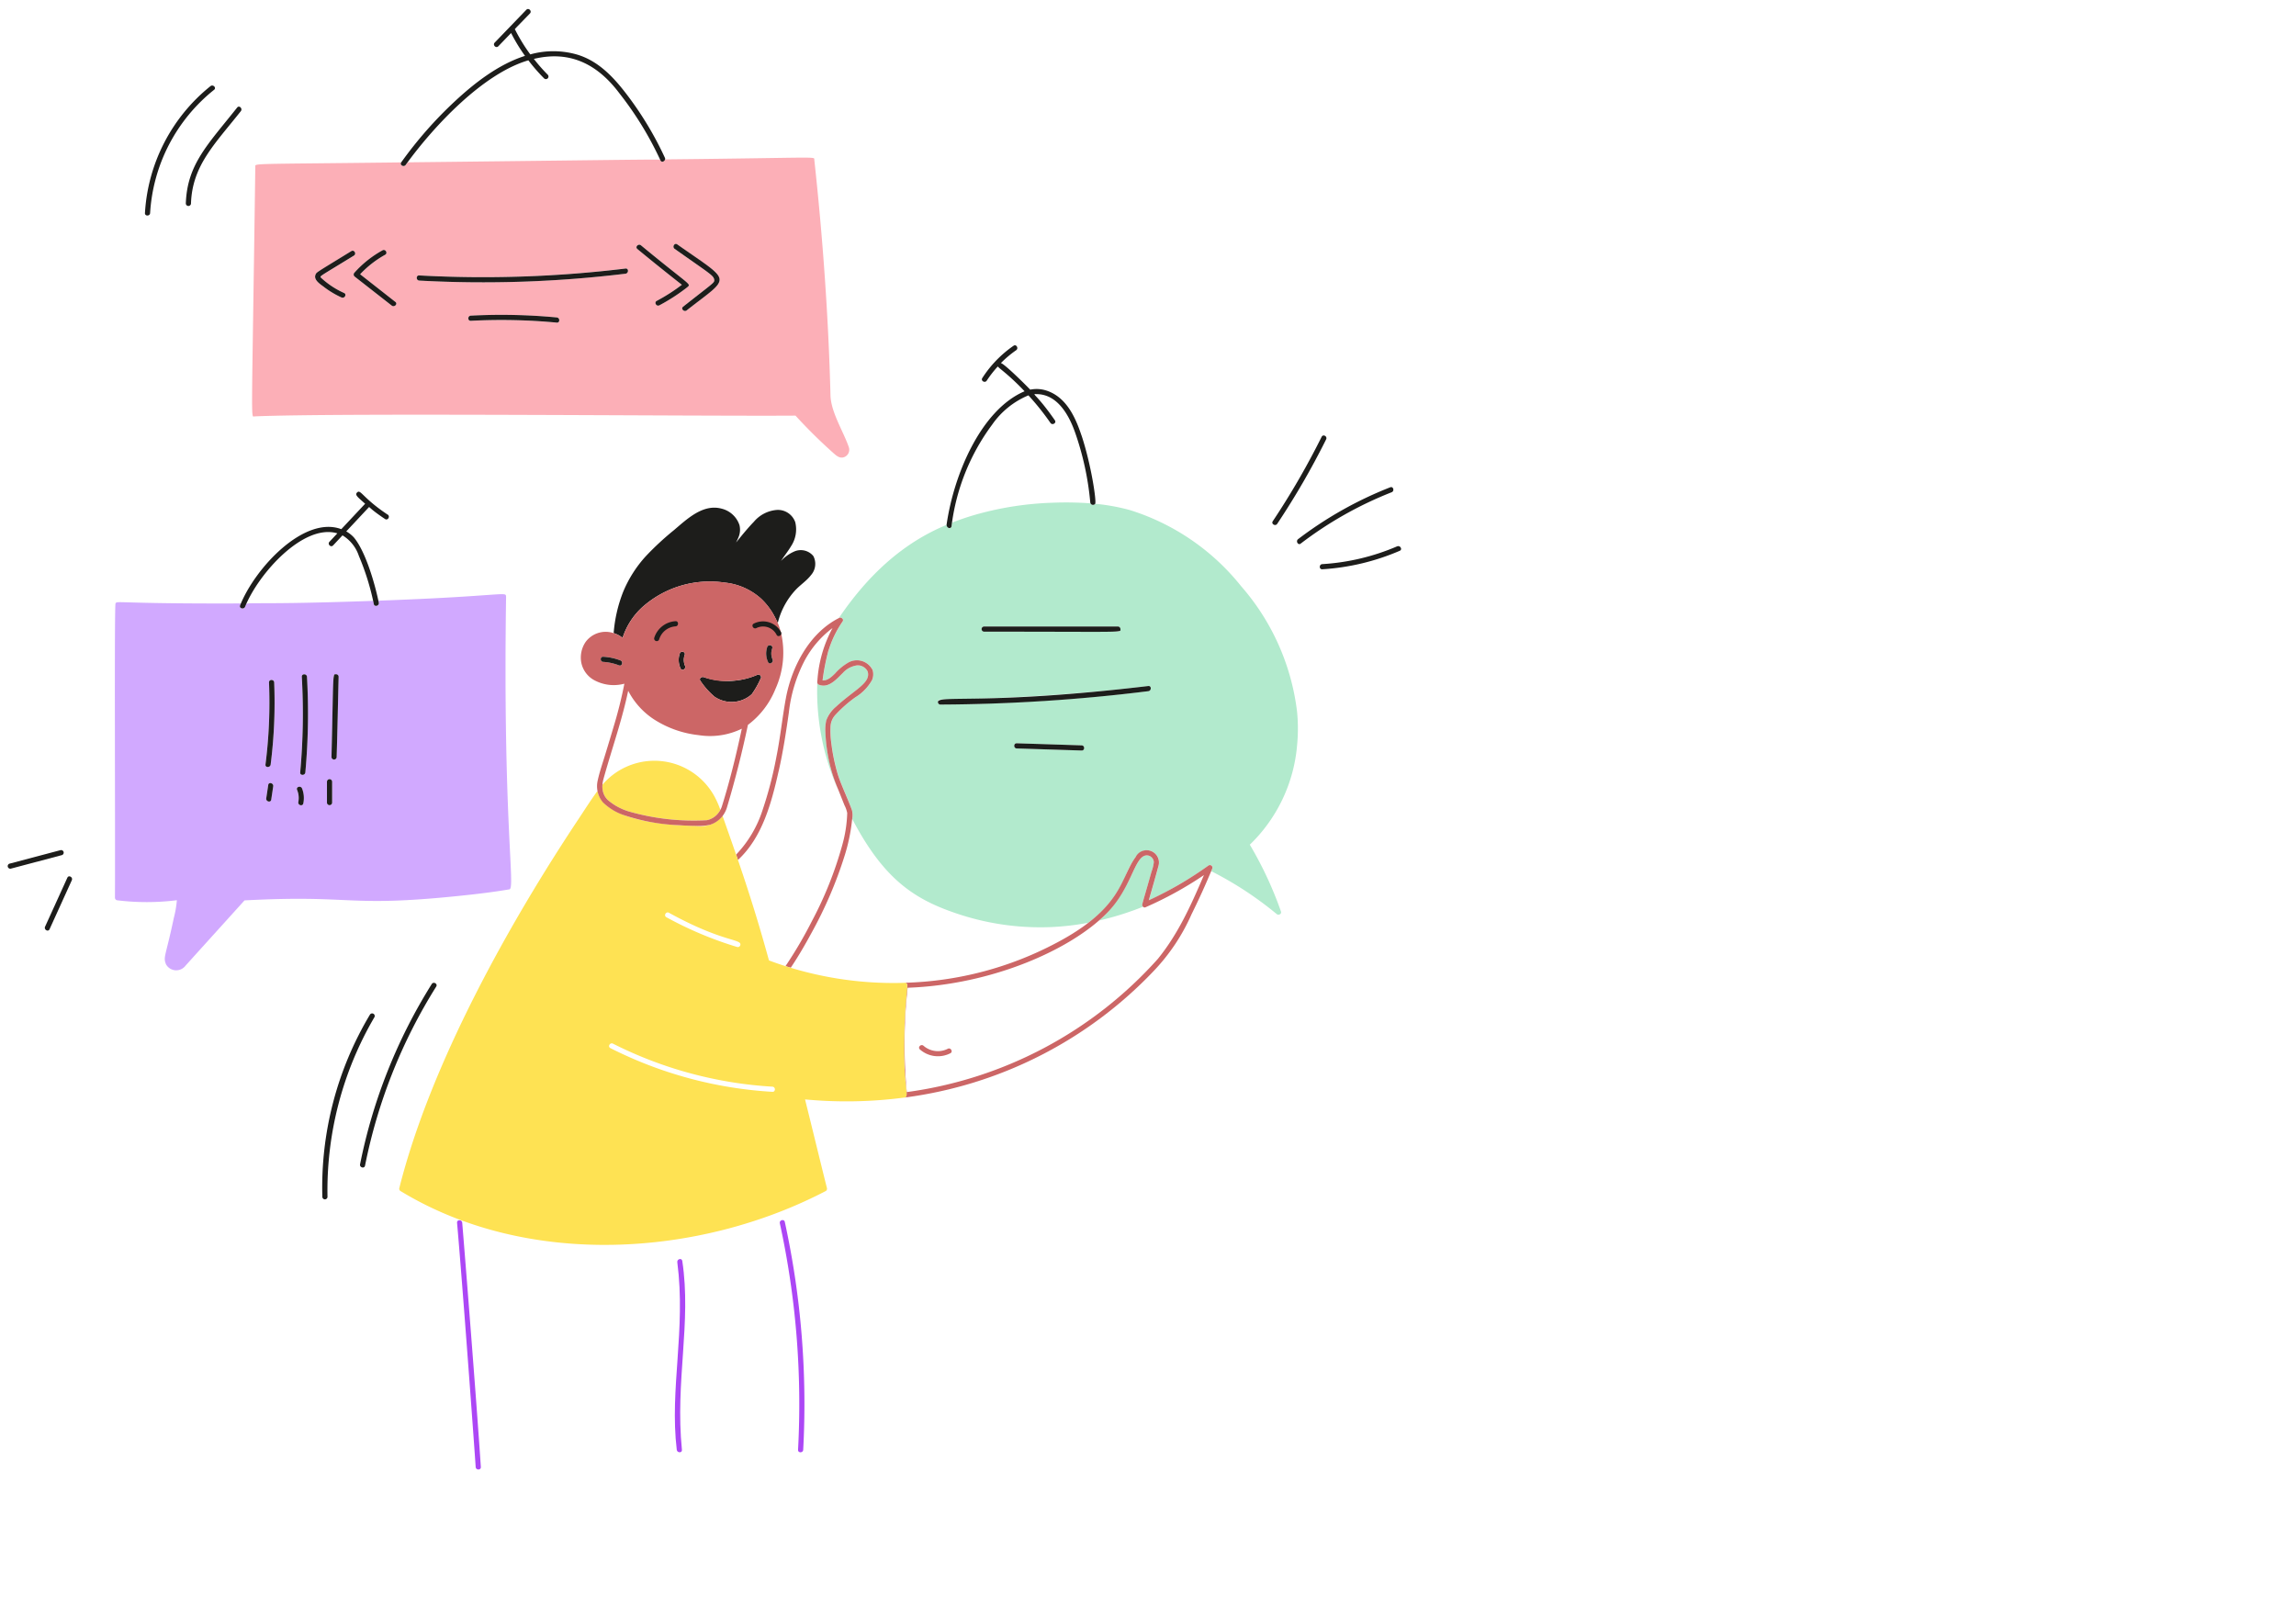
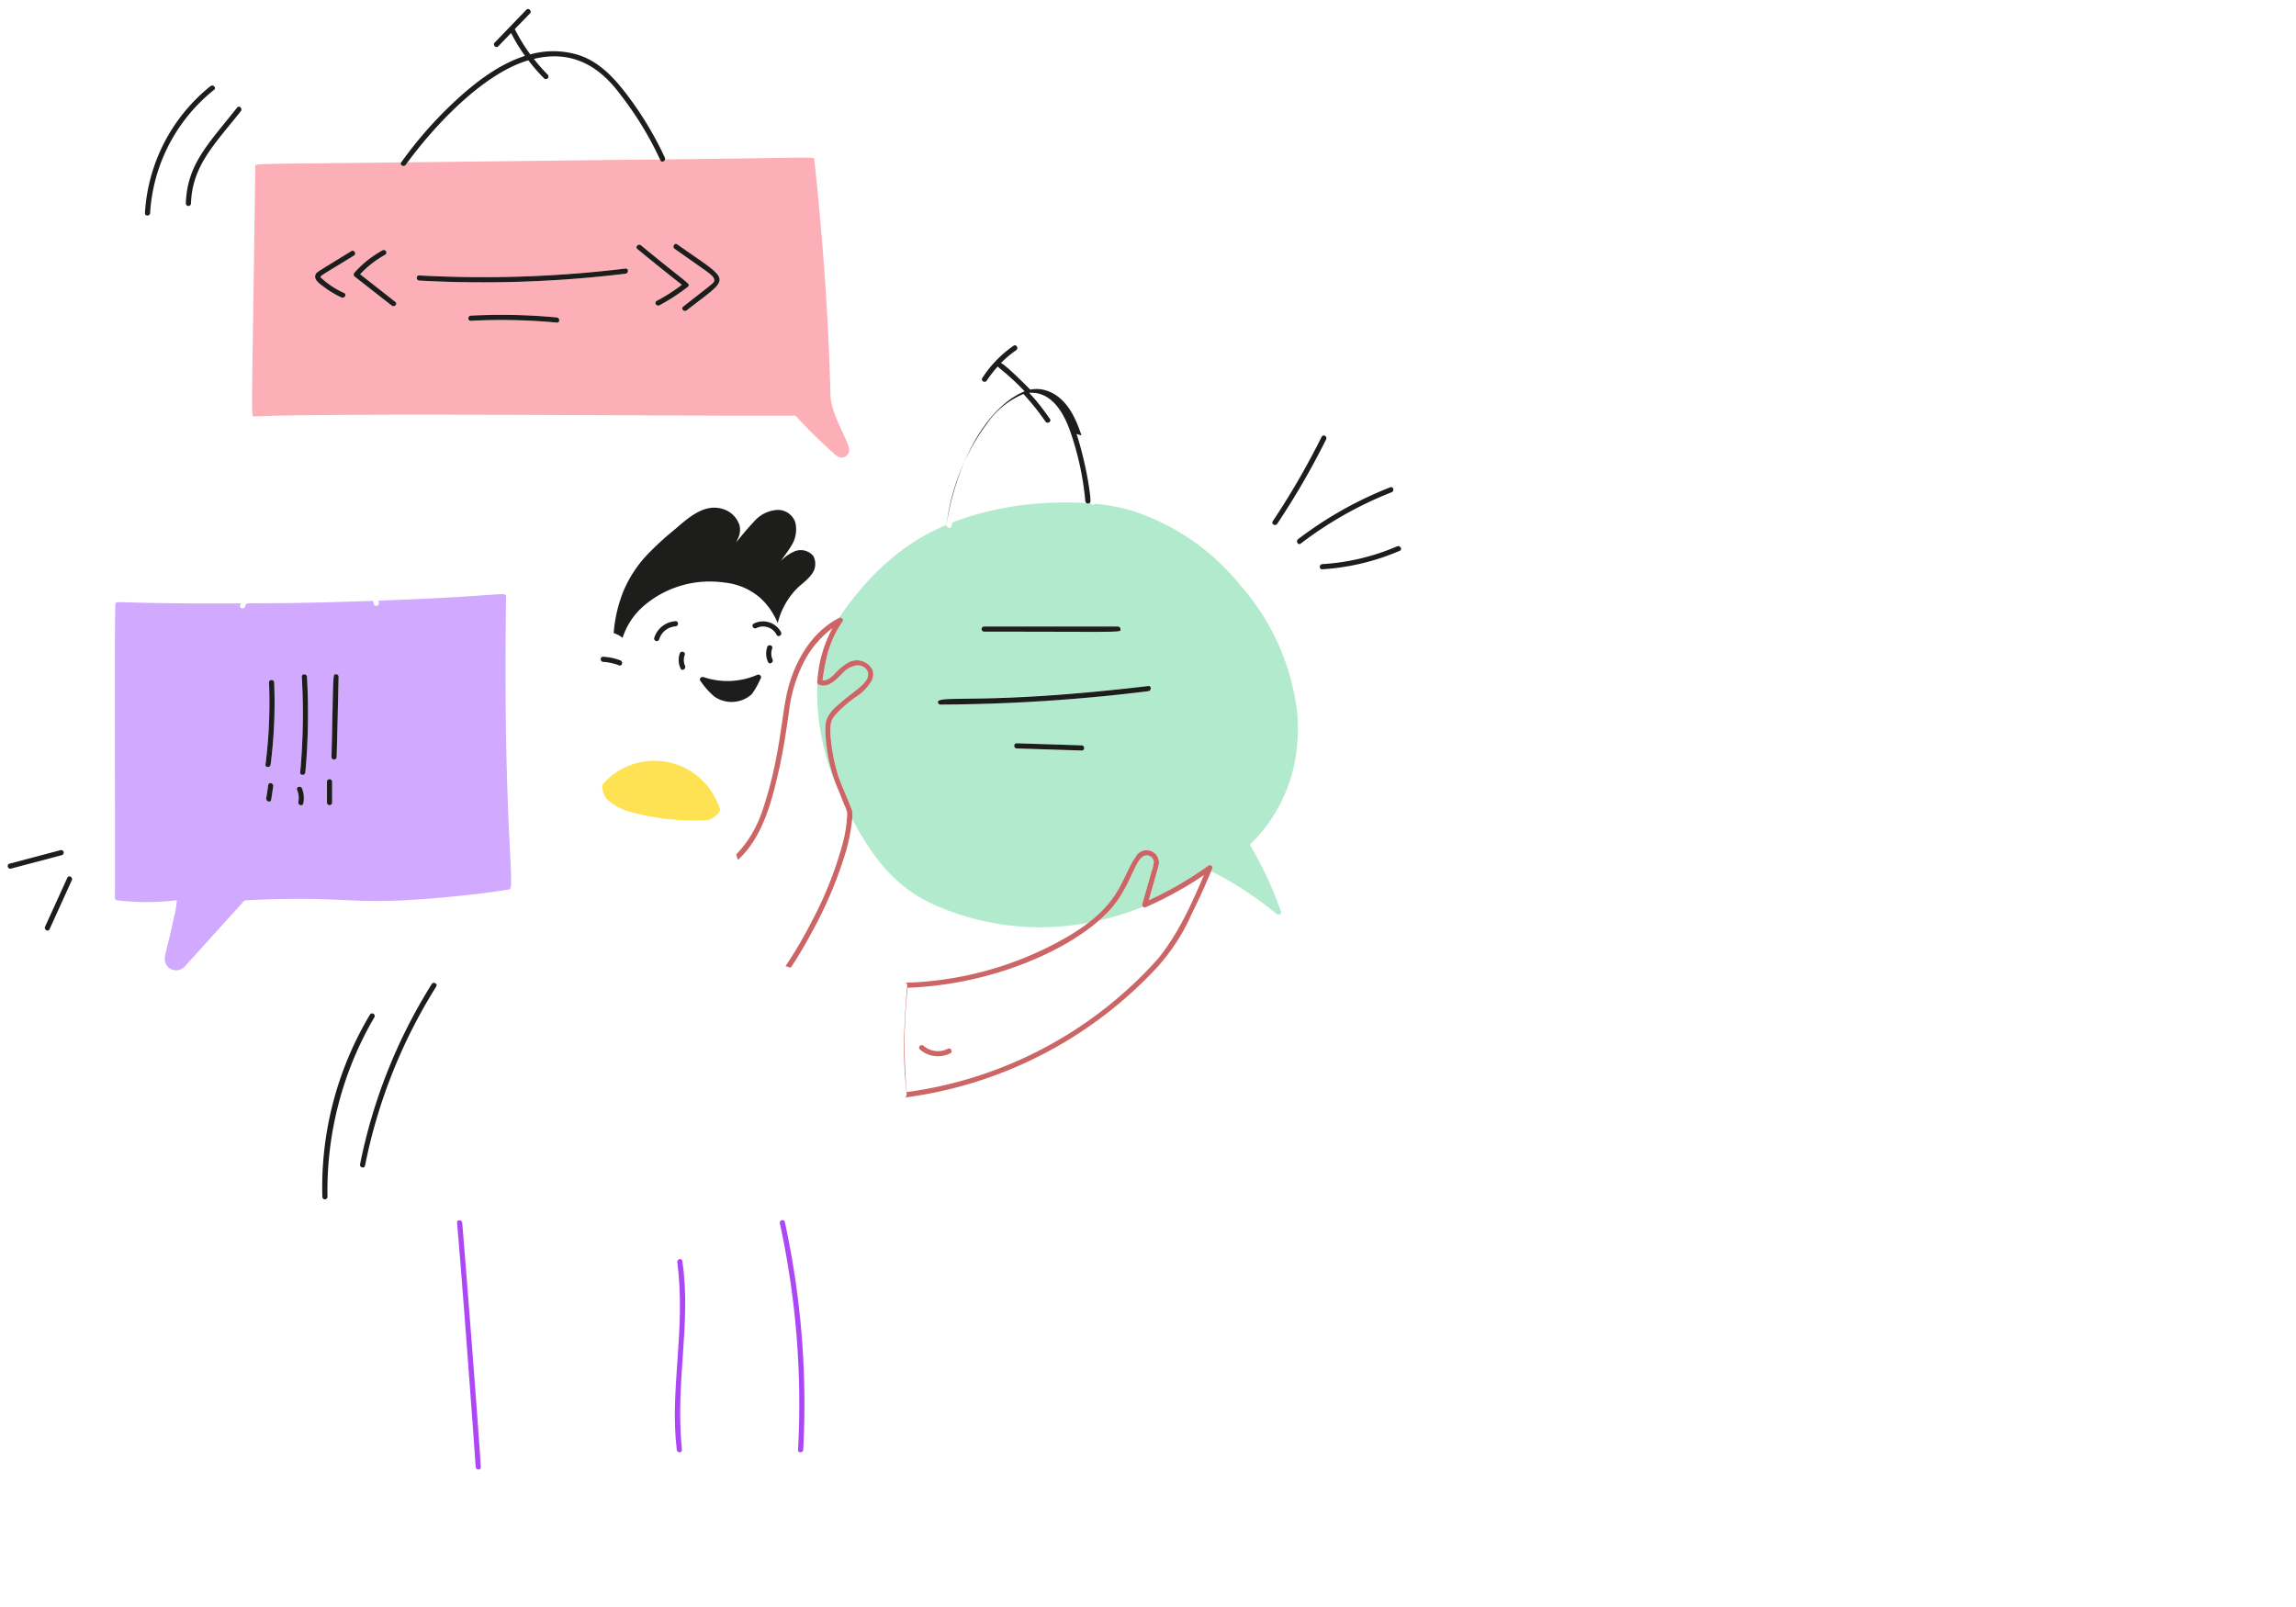
<svg xmlns="http://www.w3.org/2000/svg" width="300" height="210" viewBox="0 0 300 210">
  <g id="Gruppe_178" data-name="Gruppe 178" transform="translate(20985 8132)">
    <path id="Pfad_26055" data-name="Pfad 26055" d="M0,0H300V210H0Z" transform="translate(-20985 -8132)" fill="#fff" opacity="0" />
    <path id="Pfad_26037" data-name="Pfad 26037" d="M60.207,38.377c-1.674.11-1.817,4.734-6.172,8.513a38.779,38.779,0,0,0,5.753-1.808c-.217-.248-.216.123,1.1-4.571A5.423,5.423,0,0,0,61.2,39.3a.93.93,0,0,0-.988-.921Zm-36.4-24.021c-.612-1.279-2.3-.867-3.244.177-.9.879-1.871,2.038-3.114,1.546a.34.34,0,0,1-.226-.35,31.486,31.486,0,0,0,2.893,14.432,23.235,23.235,0,0,1-1.143-3.245,21.712,21.712,0,0,1-.7-4.993,3.5,3.5,0,0,1,1.406-2.98c2.5-2.315,4.56-3.073,4.129-4.587Z" transform="translate(-20895.43 -8058.596)" fill="#b2eacd" />
    <path id="Pfad_26038" data-name="Pfad 26038" d="M79.3,37.782A30.435,30.435,0,0,0,71.968,21.3a30.033,30.033,0,0,0-14.535-9.932,26.3,26.3,0,0,0-4.52-.817.352.352,0,0,1-.6-.057,43.389,43.389,0,0,0-4.955-.082,41.669,41.669,0,0,0-9.885,1.507q-1.65.466-3.242,1.089c-.026.155-.058.309-.081.464-.065.422-.7.249-.649-.165-5.826,2.411-10.258,6.629-13.894,11.9l-.194.29c.018-.009.035-.02.053-.03.277-.14.665.163.461.461a13.567,13.567,0,0,0-1.752,3.523c-.044.136-.1.268-.136.407a29.558,29.558,0,0,0-.729,3.761c.638.07,1.2-.47,1.638-.9a7,7,0,0,1,1.666-1.387,2.279,2.279,0,0,1,3.172.835.337.337,0,0,1,.067.129,1.92,1.92,0,0,1-.09,1.306,6.165,6.165,0,0,1-2.174,2.235,16.786,16.786,0,0,0-2.559,2.25,2.373,2.373,0,0,0-.679,1.583,11.542,11.542,0,0,0,.094,2.109,24.91,24.91,0,0,0,.823,4.028c.379,1.278,1.364,3.345,1.877,4.774a2.7,2.7,0,0,1,.032,1.168c4.089,7.818,8.036,10.4,13.319,12.234a34.132,34.132,0,0,0,12.857,1.874,34.583,34.583,0,0,0,4.659-.556,14.614,14.614,0,0,0,5.065-6.589,9.183,9.183,0,0,1,1.133-1.991,1.95,1.95,0,0,1,1.4-.9,1.607,1.607,0,0,1,1.584,2.071q-.573,2.13-1.2,4.245l-.064.223a36.4,36.4,0,0,0,3.736-1.936A40.612,40.612,0,0,0,67.749,57.8a.286.286,0,0,1,.312-.007.318.318,0,0,1,.181.387c-.051.128-.111.253-.163.381a45.716,45.716,0,0,1,8.549,5.6c.238.2.669.016.563-.327A48.709,48.709,0,0,0,73.119,55.1,20.454,20.454,0,0,0,79.3,42.06,22.473,22.473,0,0,0,79.3,37.782Zm-40.87-11.2H55.891a.337.337,0,0,1,0,.673H38.43a.337.337,0,1,1,0-.673ZM51.149,42.792q-4.24-.137-8.481-.27c-.432-.014-.433-.687,0-.673l8.481.27C51.582,42.134,51.583,42.807,51.149,42.792Zm8.709-7.753q-2.976.352-5.959.637-10.574,1-21.2,1.113a.336.336,0,1,1,0-.673q3-.031,5.993-.134,10.613-.364,21.171-1.617c.425-.05.42.624-.006.674Z" transform="translate(-20894.816 -8076.717)" fill="#b2eacd" />
    <path id="Pfad_26039" data-name="Pfad 26039" d="M39.315,16.791a2.125,2.125,0,0,0-2.549-.555,5.182,5.182,0,0,0-1.668,1.21c.414-.652.915-1.258,1.306-1.921a3.981,3.981,0,0,0,.558-3.143,2.4,2.4,0,0,0-2.4-1.607,4.366,4.366,0,0,0-3,1.537c-.825.855-1.579,1.789-2.331,2.712.1-.212.208-.419.289-.62a2.532,2.532,0,0,0,.149-1.655,3.289,3.289,0,0,0-2.324-2.139c-2.441-.664-4.534,1.364-6.228,2.8a37.629,37.629,0,0,0-3.7,3.431,15.991,15.991,0,0,0-2.931,4.608,18.621,18.621,0,0,0-1.254,5.424,3.6,3.6,0,0,1,.667.281,3.35,3.35,0,0,1,.5.34,9.262,9.262,0,0,1,2.847-4.249,13.27,13.27,0,0,1,10.476-2.976,8.35,8.35,0,0,1,4.78,2.109,8.8,8.8,0,0,1,1.735,2.284,9.546,9.546,0,0,1,.435.9A9.785,9.785,0,0,1,37,21.232c.64-.684,1.457-1.2,2.028-1.952a2.21,2.21,0,0,0,.291-2.489Z" transform="translate(-20918.051 -8076.138)" fill="#1d1d1b" />
    <path id="Pfad_26040" data-name="Pfad 26040" d="M21.168,32.706c.575-2.549.973-5.123,1.338-7.706a19.2,19.2,0,0,1,2.016-6.688,12.887,12.887,0,0,1,3.686-4.331l-.029.056a16.768,16.768,0,0,0-1.943,6.75l-.028.19c0,.024.01.04.01.063a.338.338,0,0,0,.226.35,1.573,1.573,0,0,0,.418.1c1.086.127,1.984-.957,2.7-1.649a3.062,3.062,0,0,1,1.762-.971,1.421,1.421,0,0,1,1.483.795c.431,1.507-1.7,2.334-4.13,4.586a4.137,4.137,0,0,0-1.283,1.808,5.083,5.083,0,0,0-.128,1.175,21.761,21.761,0,0,0,.7,4.993,20.462,20.462,0,0,0,.982,2.845c.054.134.6,1.507.822,2.061a3.784,3.784,0,0,1,.359,1.019,17.237,17.237,0,0,1-.651,4.2,48.779,48.779,0,0,1-3.965,9.926,54.75,54.75,0,0,1-3.448,5.88q.342.108.686.209c.975-1.451,1.856-2.972,2.681-4.493a54.574,54.574,0,0,0,4.352-10.125,23.584,23.584,0,0,0,.956-4.5c.01-.1.023-.2.036-.308a2.7,2.7,0,0,0-.032-1.168c-.512-1.43-1.507-3.508-1.877-4.774a24.911,24.911,0,0,1-.823-4.028,11.448,11.448,0,0,1-.094-2.109,2.38,2.38,0,0,1,.679-1.583,16.833,16.833,0,0,1,2.559-2.25,6.173,6.173,0,0,0,2.174-2.235,1.92,1.92,0,0,0,.09-1.306.33.33,0,0,0-.067-.129,2.279,2.279,0,0,0-3.172-.835,7,7,0,0,0-1.666,1.387c-.437.432-1,.973-1.638.9a29.733,29.733,0,0,1,.729-3.761c.039-.139.091-.271.136-.407a13.568,13.568,0,0,1,1.752-3.523c.2-.3-.184-.6-.461-.461-.018.01-.035.021-.053.03-3.85,1.971-6.14,6.368-6.9,10.473-.467,2.54-.724,5.11-1.235,7.645a50.946,50.946,0,0,1-1.823,7,15.1,15.1,0,0,1-3.439,5.776c.08.236.16.472.24.7,3.2-2.968,4.378-7.468,5.308-11.584ZM77.843,45.379A.338.338,0,0,0,77.35,45a46.83,46.83,0,0,1-7.82,4.554c.394-1.342.9-3.121,1.262-4.468a1.607,1.607,0,0,0-2.981-1.173c-2,2.674-1.607,6.6-10.346,11.206A44.741,44.741,0,0,1,37.711,60.33c-.183.029.261-.043.264.341-1.172,12.873.574,14.443-.388,14.665h.021A54.616,54.616,0,0,0,70.2,58.769a25.792,25.792,0,0,0,4.914-7.377q1.467-2.958,2.727-6.013ZM70.721,57.208a53.626,53.626,0,0,1-32.807,17.41,68.021,68.021,0,0,1,.109-13.633c11.171-.4,21.407-5.052,26.007-9.726,3.306-3.322,3.594-7.433,5.177-7.572a.93.93,0,0,1,.986.87,4.856,4.856,0,0,1-.307,1.267c-1.273,4.542-1.306,4.331-1.14,4.52a.272.272,0,0,0,.354.124,47.574,47.574,0,0,0,7.639-4.206c-1.827,4.266-3.444,7.764-6.018,10.946Z" transform="translate(-20904.43 -8063.907)" fill="#c66" />
-     <path id="Pfad_26041" data-name="Pfad 26041" d="M15.287,47.765c.146-.41-.509-.588-.649-.18a2.619,2.619,0,0,0,.109,1.96c.176.4.756.052.582-.341a1.953,1.953,0,0,1-.042-1.439Zm51.84-28.68c-.792-2.387-1.986-5.005-4.568-5.854a4.155,4.155,0,0,0-2.129-.122c-.508-.545-3.4-3.415-3.835-3.472a14.07,14.07,0,0,1,2-1.684c.355-.245.018-.829-.34-.582a14.923,14.923,0,0,0-4.086,4.219c-.236.365.347.7.581.34a14.164,14.164,0,0,1,1.45-1.856c.1.222,1.331.968,3.493,3.245C54.016,15.737,50.45,24.142,49.5,30.771c.021.474.589.574.649.179a27.982,27.982,0,0,1,5.317-13.284,10.841,10.841,0,0,1,4.729-3.812,33.65,33.65,0,0,1,2.878,3.6c.243.355.828.019.582-.34-2.56-3.685-3.141-3.426-2.328-3.421,2.674.049,4.158,2.742,4.942,4.942a37.868,37.868,0,0,1,2.009,9.218.358.358,0,0,0,.639.172c.194-.358-.542-5.2-1.785-8.942Z" transform="translate(-20910.82 -8094.189)" fill="#1d1d1b" />
+     <path id="Pfad_26041" data-name="Pfad 26041" d="M15.287,47.765c.146-.41-.509-.588-.649-.18a2.619,2.619,0,0,0,.109,1.96c.176.4.756.052.582-.341a1.953,1.953,0,0,1-.042-1.439Zm51.84-28.68c-.792-2.387-1.986-5.005-4.568-5.854a4.155,4.155,0,0,0-2.129-.122c-.508-.545-3.4-3.415-3.835-3.472a14.07,14.07,0,0,1,2-1.684c.355-.245.018-.829-.34-.582a14.923,14.923,0,0,0-4.086,4.219c-.236.365.347.7.581.34a14.164,14.164,0,0,1,1.45-1.856c.1.222,1.331.968,3.493,3.245C54.016,15.737,50.45,24.142,49.5,30.771a27.982,27.982,0,0,1,5.317-13.284,10.841,10.841,0,0,1,4.729-3.812,33.65,33.65,0,0,1,2.878,3.6c.243.355.828.019.582-.34-2.56-3.685-3.141-3.426-2.328-3.421,2.674.049,4.158,2.742,4.942,4.942a37.868,37.868,0,0,1,2.009,9.218.358.358,0,0,0,.639.172c.194-.358-.542-5.2-1.785-8.942Z" transform="translate(-20910.82 -8094.189)" fill="#1d1d1b" />
    <path id="Pfad_26042" data-name="Pfad 26042" d="M27.424,19.685a8.933,8.933,0,0,0-11.291-3.473,8.827,8.827,0,0,0-3.114,2.345,2.774,2.774,0,0,0,.087.957,2.257,2.257,0,0,0,.621,1.043,7.607,7.607,0,0,0,2.889,1.532,31.138,31.138,0,0,0,10.059,1.1,2.584,2.584,0,0,0,1.275-.7,2.713,2.713,0,0,0,.478-.65,11.618,11.618,0,0,0-1-2.156Z" transform="translate(-20919.303 -8048.006)" fill="#fee253" />
-     <path id="Pfad_26043" data-name="Pfad 26043" d="M75.039,47.882c.142-6.12.722-6.749.087-6.8a46.427,46.427,0,0,1-17.769-2.926c-2.319-8.47-4.457-14.288-6.063-18.884a3.69,3.69,0,0,1-3.483,1.3c-3.825-.02-12.154-.742-12.857-4.562-.854,1.158-1.632,2.39-2.428,3.59C23.364,33.366,13.111,51.738,9.057,67.91a.344.344,0,0,0,.154.38c16.656,10.134,39.074,8.607,55.568,0a.342.342,0,0,0,.154-.38c-.968-3.86-1.9-7.734-2.861-11.591a57.758,57.758,0,0,0,12.976-.242c.745-.173-.18-.8-.008-8.194ZM44.287,31.926c7.132,3.93,9.593,3.383,9.322,4.249a.339.339,0,0,1-.4.227,47.945,47.945,0,0,1-9.261-3.894c-.379-.209-.039-.79.341-.582Zm13.52,23.4a53.792,53.792,0,0,1-21.17-5.711c-.388-.2-.046-.777.34-.582a53.137,53.137,0,0,0,20.831,5.62c.431.023.433.7,0,.671Z" transform="translate(-20941.883 -8044.649)" fill="#fee253" />
    <path id="Pfad_26044" data-name="Pfad 26044" d="M10.849,24.73c-.037-.428-.711-.432-.673,0,.731,8.307,2.282,29.592,2.432,31.92.028.43.7.433.674,0C12.743,48.329,11.05,27.055,10.849,24.73ZM53,24.625c-.092-.423-.741-.244-.649.179A111.082,111.082,0,0,1,54.73,54.4c-.024.434.65.432.673,0A111.728,111.728,0,0,0,53,24.625Z" transform="translate(-20935.455 -7996.943)" fill="#ac47f5" />
    <path id="Pfad_26045" data-name="Pfad 26045" d="M22.406,13.773a9.761,9.761,0,0,1-6.967.309c-.266-.119-.69.159-.461.46a9.844,9.844,0,0,0,1.853,2.088,3.948,3.948,0,0,0,4.861-.325,11.084,11.084,0,0,0,1.145-2.022C23.056,14.056,22.763,13.609,22.406,13.773Z" transform="translate(-20908.467 -8057.586)" fill="#1d1d1b" />
    <path id="Pfad_26046" data-name="Pfad 26046" d="M15.394,25.387c-.068-.428-.717-.246-.649.179,1.145,8.855-1.027,16.52-.071,24.509.055.424.729.43.673,0-.9-8.981,1.271-16.6.047-24.688Z" transform="translate(-20911.246 -7992.615)" fill="#ac47f5" />
    <path id="Pfad_26047" data-name="Pfad 26047" d="M54.61,12.486c-.006-.725-.279-.058-16.683.531.019.087.042.174.06.262.085.424-.564.6-.65.179-.028-.14-.064-.277-.094-.417-18.146.651-16.373-.079-16.718.765-.16.4-.812.223-.65-.179.034-.084.077-.164.112-.247-16.148.058-16.181-.393-16.4-.008-.171.216-.027,29.852-.077,38.465a.346.346,0,0,0,.336.338A31.488,31.488,0,0,0,11.6,52.16a13.417,13.417,0,0,1-.4,2.325c-1.073,5.1-1.418,5.059-1.015,6.059a1.526,1.526,0,0,0,2.552.162c1.908-2.114,7.048-7.8,7.705-8.523,14.376-.757,13.209.935,27.992-.584,2.222-.227,4.432-.487,6.629-.861.786-.224-.877-8.844-.447-38.253ZM27.918,22.965c-.024-.434.649-.431.674,0a84.861,84.861,0,0,1-.21,12.49c-.039.429-.712.431-.673,0a85,85,0,0,0,.209-12.49Zm.035,14.6a3.4,3.4,0,0,1,.163,1.951c-.084.425-.733.244-.65-.179a2.763,2.763,0,0,0-.162-1.593c-.162-.4.487-.578.649-.182Zm3.259,1.865V36.681a.337.337,0,1,1,.674,0v2.744a.338.338,0,0,1-.674,0Zm1.261-5.985a.338.338,0,0,1-.674,0l.257-10.483a.338.338,0,0,1,.674,0c-.085,3.5-.145,6.989-.257,10.481Zm-9.2,5.4q.13-.873.261-1.745c.063-.427.712-.245.649.179l-.261,1.745c-.06.429-.709.245-.645-.177Zm.576-4.412c-.054.424-.728.428-.674,0A64.121,64.121,0,0,0,23.64,23.7c-.018-.435.656-.433.674,0a64.34,64.34,0,0,1-.461,10.726Z" transform="translate(-20973.49 -8066.522)" fill="#d1a9ff" />
-     <path id="Pfad_26048" data-name="Pfad 26048" d="M38.7,18.443a8.215,8.215,0,0,0-.378-1.093,9.68,9.68,0,0,0-.435-.9,8.8,8.8,0,0,0-1.735-2.284,8.343,8.343,0,0,0-4.78-2.109A13.267,13.267,0,0,0,20.9,15.042a9.269,9.269,0,0,0-2.847,4.249,3.564,3.564,0,0,0-.5-.339,3.666,3.666,0,0,0-.667-.281A3.255,3.255,0,0,0,13.229,19.8a3.635,3.635,0,0,0-.588,2.676,3.363,3.363,0,0,0,1.815,2.4,5.35,5.35,0,0,0,3.823.4,56.847,56.847,0,0,1-1.4,5.6c-.353,1.205-.722,2.411-1.086,3.609-.352,1.162-.766,2.336-1.017,3.525a3.3,3.3,0,0,0-.009,1.286,3.2,3.2,0,0,0,.723,1.5,7.132,7.132,0,0,0,2.862,1.7,25.715,25.715,0,0,0,7.1,1.274c.725.052,1.452.083,2.181.087a6.351,6.351,0,0,0,1.822-.145,3.23,3.23,0,0,0,1.139-.613,3.422,3.422,0,0,0,.522-.542,3.538,3.538,0,0,0,.552-1.063q1.6-5.355,2.754-10.835a10.932,10.932,0,0,0,3.589-4.679,11.528,11.528,0,0,0,.694-7.541ZM25.518,21.328c.14-.408.791-.231.649.18a1.923,1.923,0,0,0,.042,1.439c.176.393-.4.735-.582.341a2.612,2.612,0,0,1-.109-1.96Zm4.548,5.649a9.867,9.867,0,0,1-1.853-2.088c-.228-.3.195-.58.461-.46a7.675,7.675,0,0,0,3.5.468,9.081,9.081,0,0,0,3.471-.777.357.357,0,0,1,.469.168.469.469,0,0,1,.024.072.267.267,0,0,1-.062.27,11.017,11.017,0,0,1-1.145,2.022,3.948,3.948,0,0,1-4.864.325Zm7.576-4.88c.174.394-.4.735-.582.341a2.623,2.623,0,0,1-.109-1.96c.14-.408.791-.231.65.18a1.909,1.909,0,0,0,.038,1.439Zm-22.121-.344a7.442,7.442,0,0,1,2.244.478c.4.154.226.8-.179.649a6.843,6.843,0,0,0-2.065-.454c-.434-.025-.435-.7,0-.673ZM31.015,41.317a2.521,2.521,0,0,1-.193.448,2.743,2.743,0,0,1-.478.65,2.577,2.577,0,0,1-1.275.7,30.722,30.722,0,0,1-10.059-1.1,7.615,7.615,0,0,1-2.889-1.532A2.257,2.257,0,0,1,15.5,39.44a2.772,2.772,0,0,1-.087-.957,4.075,4.075,0,0,1,.137-.761c.611-2.21,1.316-4.4,1.962-6.6.476-1.627.92-3.268,1.264-4.922a9.881,9.881,0,0,0,3.315,3.7A13.469,13.469,0,0,0,28,32a9.462,9.462,0,0,0,5.625-.844c-.732,3.416-1.559,6.819-2.609,10.161Z" transform="translate(-20921.697 -8067.932)" fill="#c66" />
-     <path id="Pfad_26049" data-name="Pfad 26049" d="M25.238,13.164c-3.328-2.21-3.528-3.387-4.006-2.878-.288.31.051.558,1.066,1.457l-3.114,3.323c-4.85-1.814-11.275,5.07-13.221,9.955-.162.4.49.576.65.179,1.749-4.338,7.642-10.9,12.054-9.587l-1.031,1.1c-.3.315.18.794.476.476l1.228-1.313a4.963,4.963,0,0,1,2.139,2.687,32.633,32.633,0,0,1,1.951,6.283c.086.425.735.245.65-.179-.483-2.378-1.695-6.649-3.25-8.516a4.106,4.106,0,0,0-1-.793q1.473-1.571,2.943-3.145c.1-.131.013.12,2.125,1.526.371.24.708-.343.345-.582Z" transform="translate(-20959.588 -8077.916)" fill="#1d1d1b" />
    <path id="Pfad_26050" data-name="Pfad 26050" d="M84.15,41.487c-.661-1.965-2.338-4.565-2.395-6.762-.25-9.991-1-20.571-2.109-30.746-.1-.526,1.53-.316-19.5-.1-.058.277-.456.437-.6.122-.079-.169,2.462-.135-33.027.262-.082.112-.17.22-.251.333-.248.344-.814.022-.589-.324-20.047.24-19.072.1-19.079.577C6.13,39.5,6,37.46,6.5,37.464c11.036-.481,58.793-.007,70.684-.1a67.748,67.748,0,0,0,5.1,5.022c.409.362.866.633,1.406.331a1.036,1.036,0,0,0,.46-1.23Zm-59.719-18.5L19.557,19.17a.34.34,0,0,1,0-.477,13.949,13.949,0,0,1,3.665-2.922c.38-.21.719.372.34.581A13.4,13.4,0,0,0,20.3,18.9l4.611,3.616c.338.259-.142.732-.48.468ZM14.487,18.93c.157-.349.564-.531.872-.721l3.8-2.334c.37-.228.7.356.34.582-4.634,2.852-4.46,2.645-4.307,2.891a11.043,11.043,0,0,0,3.023,2c.394.18.051.76-.341.582A11.839,11.839,0,0,1,15.6,20.569c-.465-.352-1.441-.934-1.122-1.642Zm31.5,6.282a76.953,76.953,0,0,0-11.233-.237c-.434.022-.431-.651,0-.673a76.528,76.528,0,0,1,11.233.236C46.416,24.578,46.419,25.252,45.987,25.212Zm-17.97-5.5c-.431-.023-.432-.7,0-.674a153.757,153.757,0,0,0,26.954-.9c.43-.052.425.622,0,.673a153.879,153.879,0,0,1-26.954.905Zm28.5-4.127c-.334-.276.145-.75.476-.477,6.228,5.143,6.541,4.994,6.127,5.407a24.3,24.3,0,0,1-3.72,2.429c-.384.2-.723-.379-.34-.582a23.428,23.428,0,0,0,3.278-2.1q-2.933-2.306-5.812-4.677Zm6.447,8.023c-.335.266-.816-.208-.476-.476,3.823-3.02,4.073-3.1,4.077-3.47-.061-.63-.685-.911-5.182-4.093-.352-.248-.015-.832.341-.582,4.789,3.386,4.942,3.381,5.37,4.107.561,1.09-.216,1.43-4.122,4.514Z" transform="translate(-20958.242 -8115.05)" fill="#fcafb7" />
    <path id="Pfad_26051" data-name="Pfad 26051" d="M72.018,20.176a44.184,44.184,0,0,0-4.894-8.155C65.366,9.7,63.332,7.487,60.44,6.667a11.2,11.2,0,0,0-6.006.008,22.649,22.649,0,0,1-1.966-3.2c-.079-.148-.333.187,1.921-2.151.3-.312-.174-.79-.476-.476L49.781,5.136c-.3.311.175.79.476.476l1.668-1.729a22.787,22.787,0,0,0,1.818,2.985c-3.456,1.1-6.6,3.545-9.2,5.97a52.853,52.853,0,0,0-6.975,7.948c-.225.347.341.668.589.324C41.776,16.1,48.25,9.173,54.184,7.451a23,23,0,0,0,2.069,2.373.338.338,0,0,0,.477-.476A22.414,22.414,0,0,1,54.9,7.265c4.686-1.132,8.3.659,11.181,4.5a43.927,43.927,0,0,1,5.361,8.759c.185.4.753.028.581-.345Zm85.818,36.468a101.557,101.557,0,0,1-6.389,11.035c-.241.362.342.7.582.34a100.962,100.962,0,0,0,6.389-11.034c.2-.385-.381-.728-.582-.341Zm8.964,6.6a49.941,49.941,0,0,0-12.043,6.778c-.34.259,0,.845.339.582a49.319,49.319,0,0,1,11.883-6.71c.4-.156.221-.808-.179-.649Zm.9,7.717a29.261,29.261,0,0,1-9.784,2.326c-.431.026-.434.7,0,.673a30.256,30.256,0,0,0,10.125-2.418c.393-.168.051-.748-.341-.58ZM10.1,26.149c.171-4.935,3.062-7.7,6.513-12.054.266-.336-.208-.817-.477-.477-3.853,4.862-6.529,7.415-6.71,12.529a.337.337,0,0,0,.674,0ZM13.122,11.3c.339-.27-.14-.743-.476-.476A22.979,22.979,0,0,0,4.085,27.407c-.023.434.65.432.674,0A22.319,22.319,0,0,1,13.122,11.3Zm72.921,73c.145-.41-.51-.588-.65-.18a2.628,2.628,0,0,0,.109,1.96c.177.395.756.053.582-.34a1.948,1.948,0,0,1-.041-1.439ZM66.207,85.867a7.376,7.376,0,0,0-2.244-.478c-.433-.026-.432.648,0,.673a6.82,6.82,0,0,1,2.065.454C66.43,86.672,66.608,86.021,66.207,85.867Zm47.55-3.756c18.765,0,17.8.157,17.785-.349a.337.337,0,0,0-.324-.324H113.757a.337.337,0,1,0,0,.673Zm-5.736,9.528a229.165,229.165,0,0,0,27.164-1.75c.426-.05.431-.724,0-.674-21.34,2.53-27.522,1.117-27.489,2.1a.333.333,0,0,0,.325.325Zm18.455,5.331q-4.24-.138-8.481-.27c-.433-.014-.432.66,0,.673l8.481.27c.434.014.433-.659,0-.673ZM27.5,37.086a11.861,11.861,0,0,0,2.266,1.353c.392.179.734-.4.341-.582a11.049,11.049,0,0,1-3.023-2c-.15-.243-.361-.02,4.307-2.891.369-.227.03-.81-.34-.582-4.65,2.859-4.52,2.729-4.669,3.056-.319.707.656,1.292,1.118,1.642Zm3.957-1.4L36.332,39.5c.337.264.818-.209.476-.476L32.2,35.407a13.4,13.4,0,0,1,3.267-2.547c.379-.209.04-.79-.34-.581A13.929,13.929,0,0,0,31.458,35.2a.342.342,0,0,0,0,.482Zm8.465.547a153.909,153.909,0,0,0,26.954-.9c.425-.051.43-.725,0-.673a153.789,153.789,0,0,1-26.954.9c-.432-.029-.43.647,0,.67Zm34.315.55a23.428,23.428,0,0,1-3.278,2.1c-.384.2-.044.783.339.582a24.3,24.3,0,0,0,3.729-2.429c.411-.411.112-.253-6.127-5.407-.331-.273-.811.2-.476.477q2.876,2.371,5.814,4.674Z" transform="translate(-20970.145 -8131.567)" fill="#1d1d1b" />
    <path id="Pfad_26052" data-name="Pfad 26052" d="M93.735,10.069c0,.367-.166.382-4.077,3.47-.341.269.14.742.476.476,5.819-4.593,6.014-3.5-1.241-8.621-.356-.25-.692.333-.341.582,4.7,3.326,5.125,3.481,5.182,4.093Zm-57.968,63.3a64.342,64.342,0,0,0,.461-10.726c-.018-.433-.692-.435-.674,0a64.12,64.12,0,0,1-.461,10.726c-.054.431.62.422.674,0Zm-.314,2.667-.261,1.745c-.064.424.586.608.649.179l.261-1.745c.063-.424-.586-.608-.649-.181ZM40.3,74.393a84.864,84.864,0,0,0,.213-12.49c-.025-.431-.7-.434-.674,0a84.862,84.862,0,0,1-.209,12.49C39.584,74.824,40.257,74.822,40.3,74.393Zm-.916,3.876c-.082.423.566.6.65.179a3.4,3.4,0,0,0-.163-1.951c-.159-.4-.811-.225-.649.179a2.763,2.763,0,0,1,.162,1.593Zm5.007-5.893c.109-3.494.171-6.988.257-10.483a.338.338,0,0,0-.35-.324c-.45.015-.31-.316-.582,10.807a.337.337,0,0,0,.674,0ZM43.8,78.362V75.618a.337.337,0,0,0-.674,0v2.744a.338.338,0,0,0,.674,0ZM73.154,14.944a76.807,76.807,0,0,0-11.233-.236c-.431.022-.433.7,0,.673a76.811,76.811,0,0,1,11.233.237c.432.04.429-.634,0-.674ZM57.4,102.387c.231-.368-.353-.7-.582-.339a70.2,70.2,0,0,0-9.367,23.559c-.084.423.565.6.649.179a69.581,69.581,0,0,1,9.3-23.4Zm-8.068,3.988a.338.338,0,0,0-.582-.34,44,44,0,0,0-6.228,23.834.337.337,0,0,0,.673,0,44.811,44.811,0,0,1,6.136-23.494ZM8.3,84.558,1.636,86.323a.338.338,0,0,0,.179.65l6.664-1.766a.336.336,0,0,0-.176-.649Zm.907,3.594q-1.453,3.2-2.913,6.4c-.178.392.4.734.583.341l2.907-6.4c.187-.391-.4-.734-.577-.339Z" transform="translate(-20985.404 -8105.459)" fill="#1d1d1b" />
    <path id="Pfad_26053" data-name="Pfad 26053" d="M22.941,21.449a2.859,2.859,0,0,1-3.166-.393c-.324-.285-.8.189-.476.476a3.562,3.562,0,0,0,3.982.5c.386-.2.046-.782-.339-.586Z" transform="translate(-20884.104 -8016.395)" fill="#c66" />
    <path id="Pfad_26054" data-name="Pfad 26054" d="M14.686,15.052a2.4,2.4,0,0,1,2.132-1.682c.43-.025.433-.7,0-.673a3.1,3.1,0,0,0-2.782,2.177.337.337,0,0,0,.65.179Zm12.693-1.458a1.977,1.977,0,0,1,2.643.879c.193.388.773.047.581-.34a2.666,2.666,0,0,0-3.564-1.121c-.383.2-.046.777.341.582Z" transform="translate(-20913.551 -8063.519)" fill="#1d1d1b" />
  </g>
</svg>